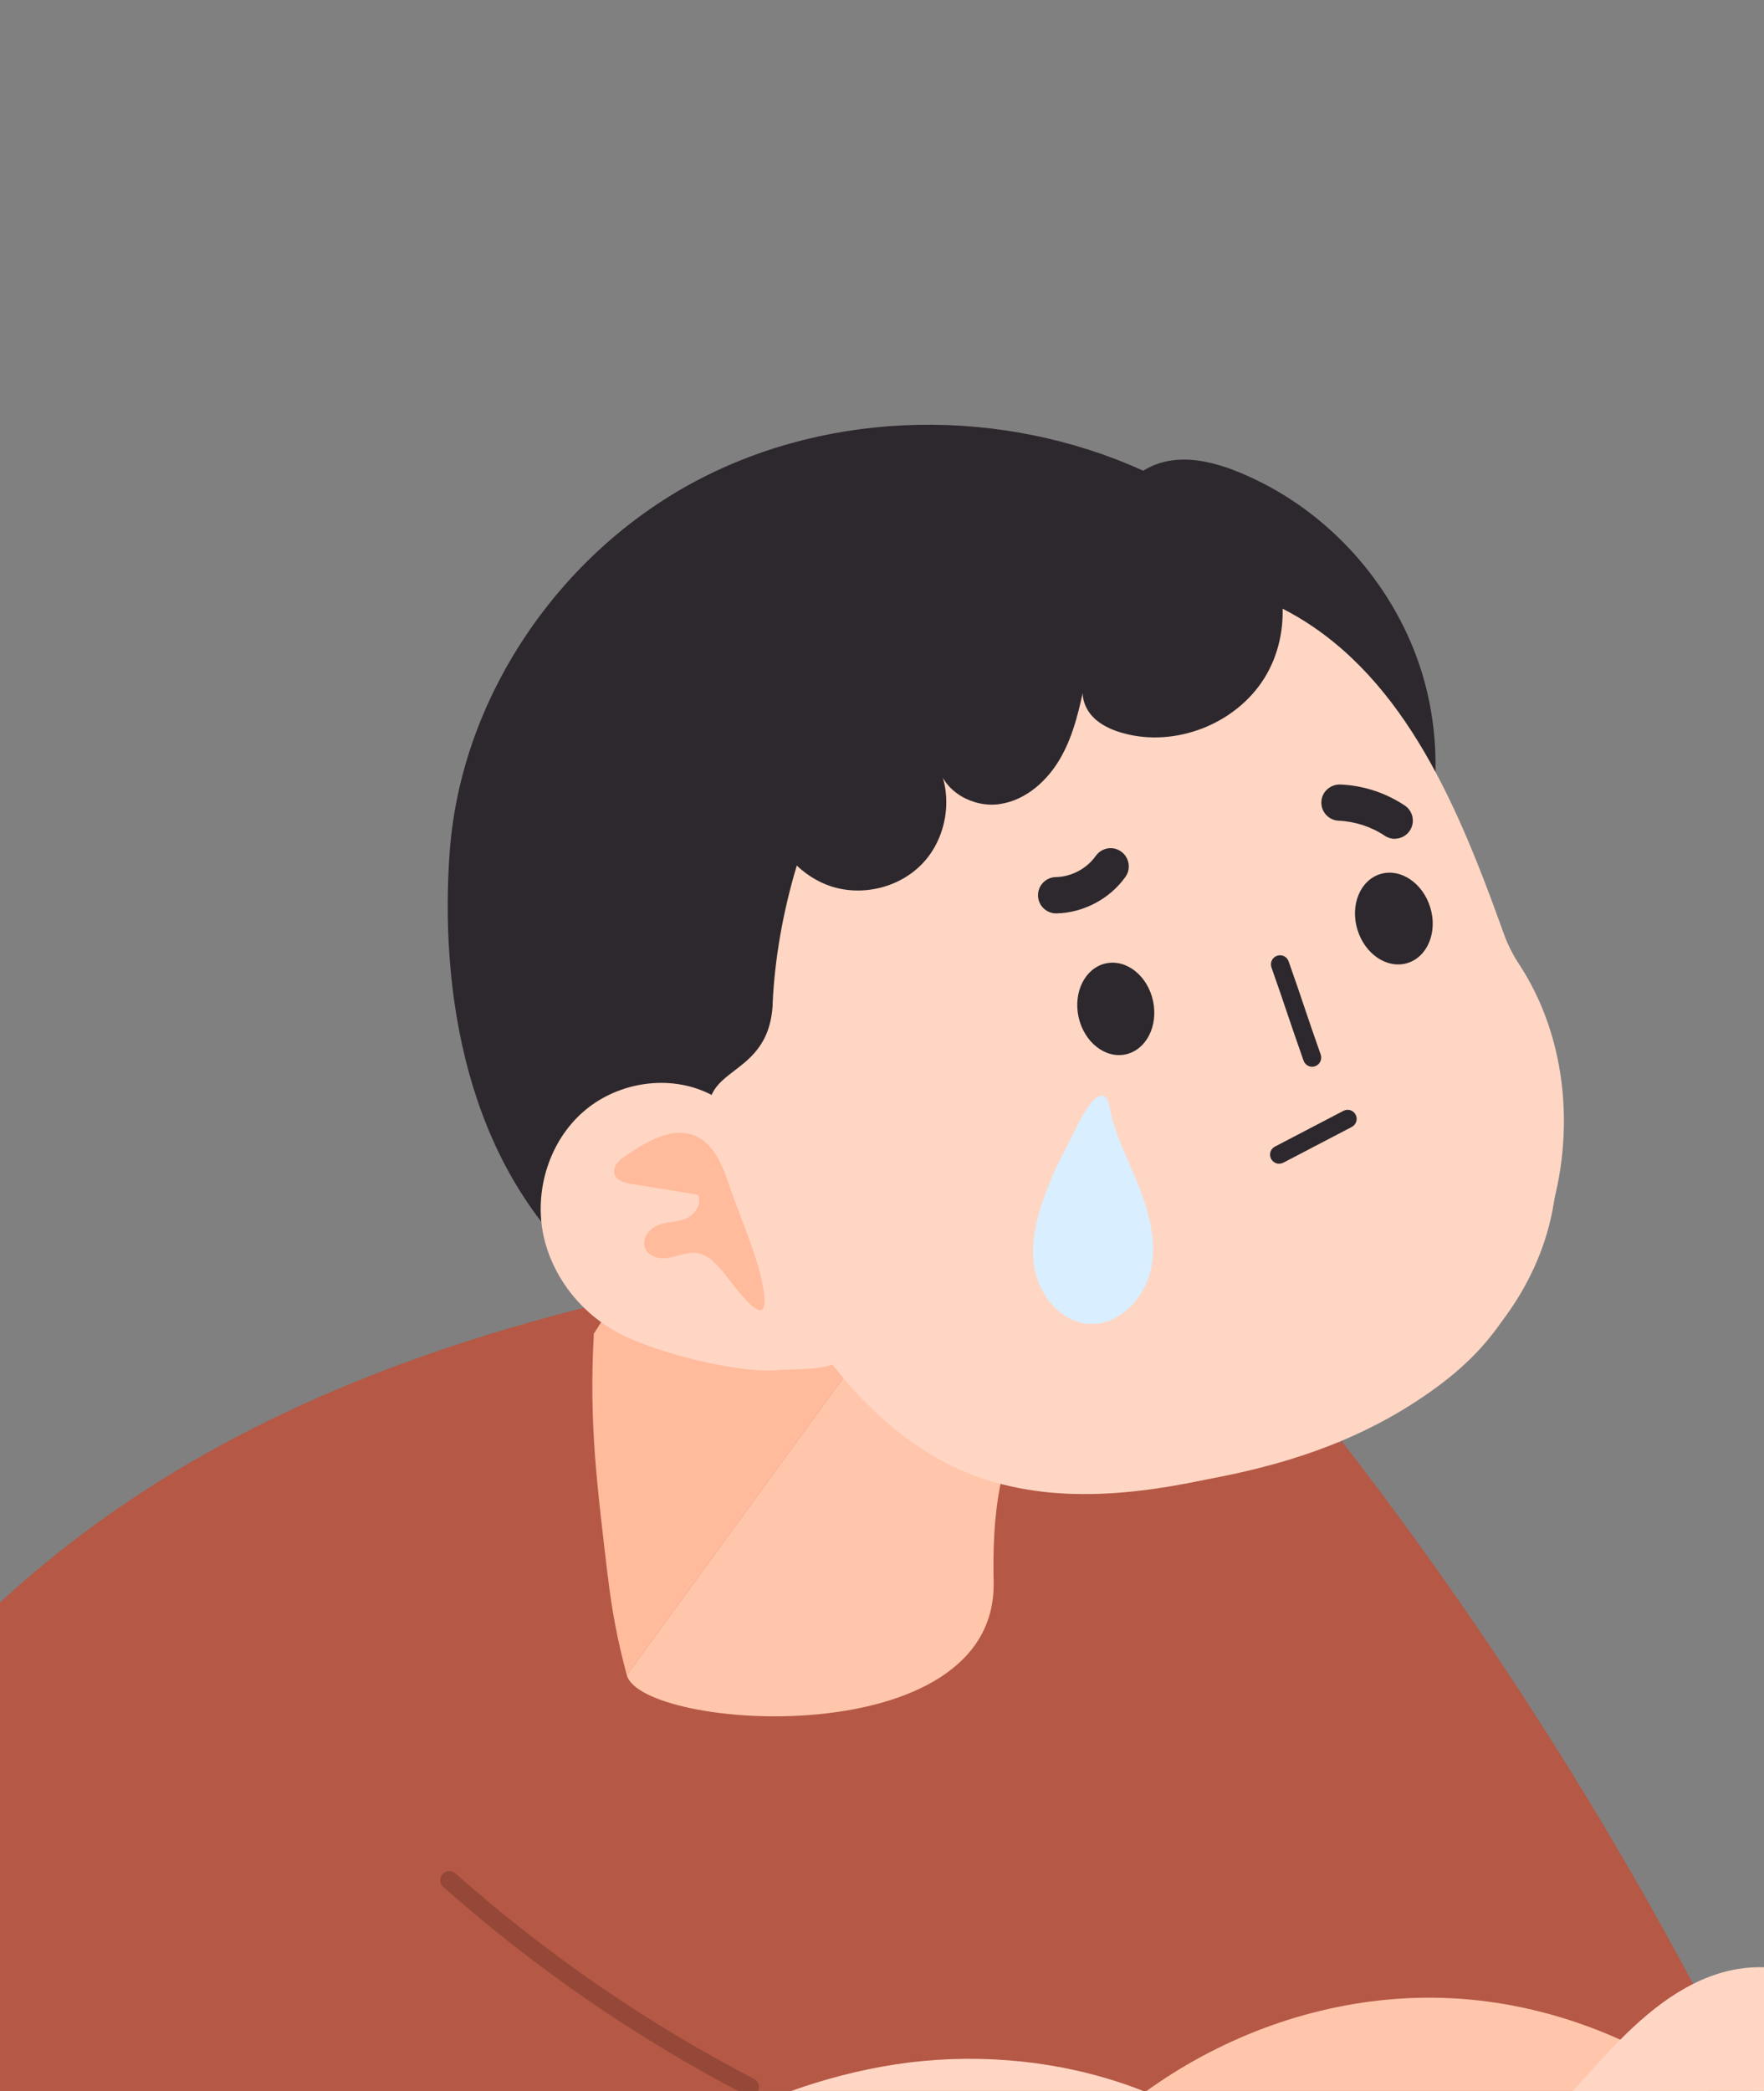
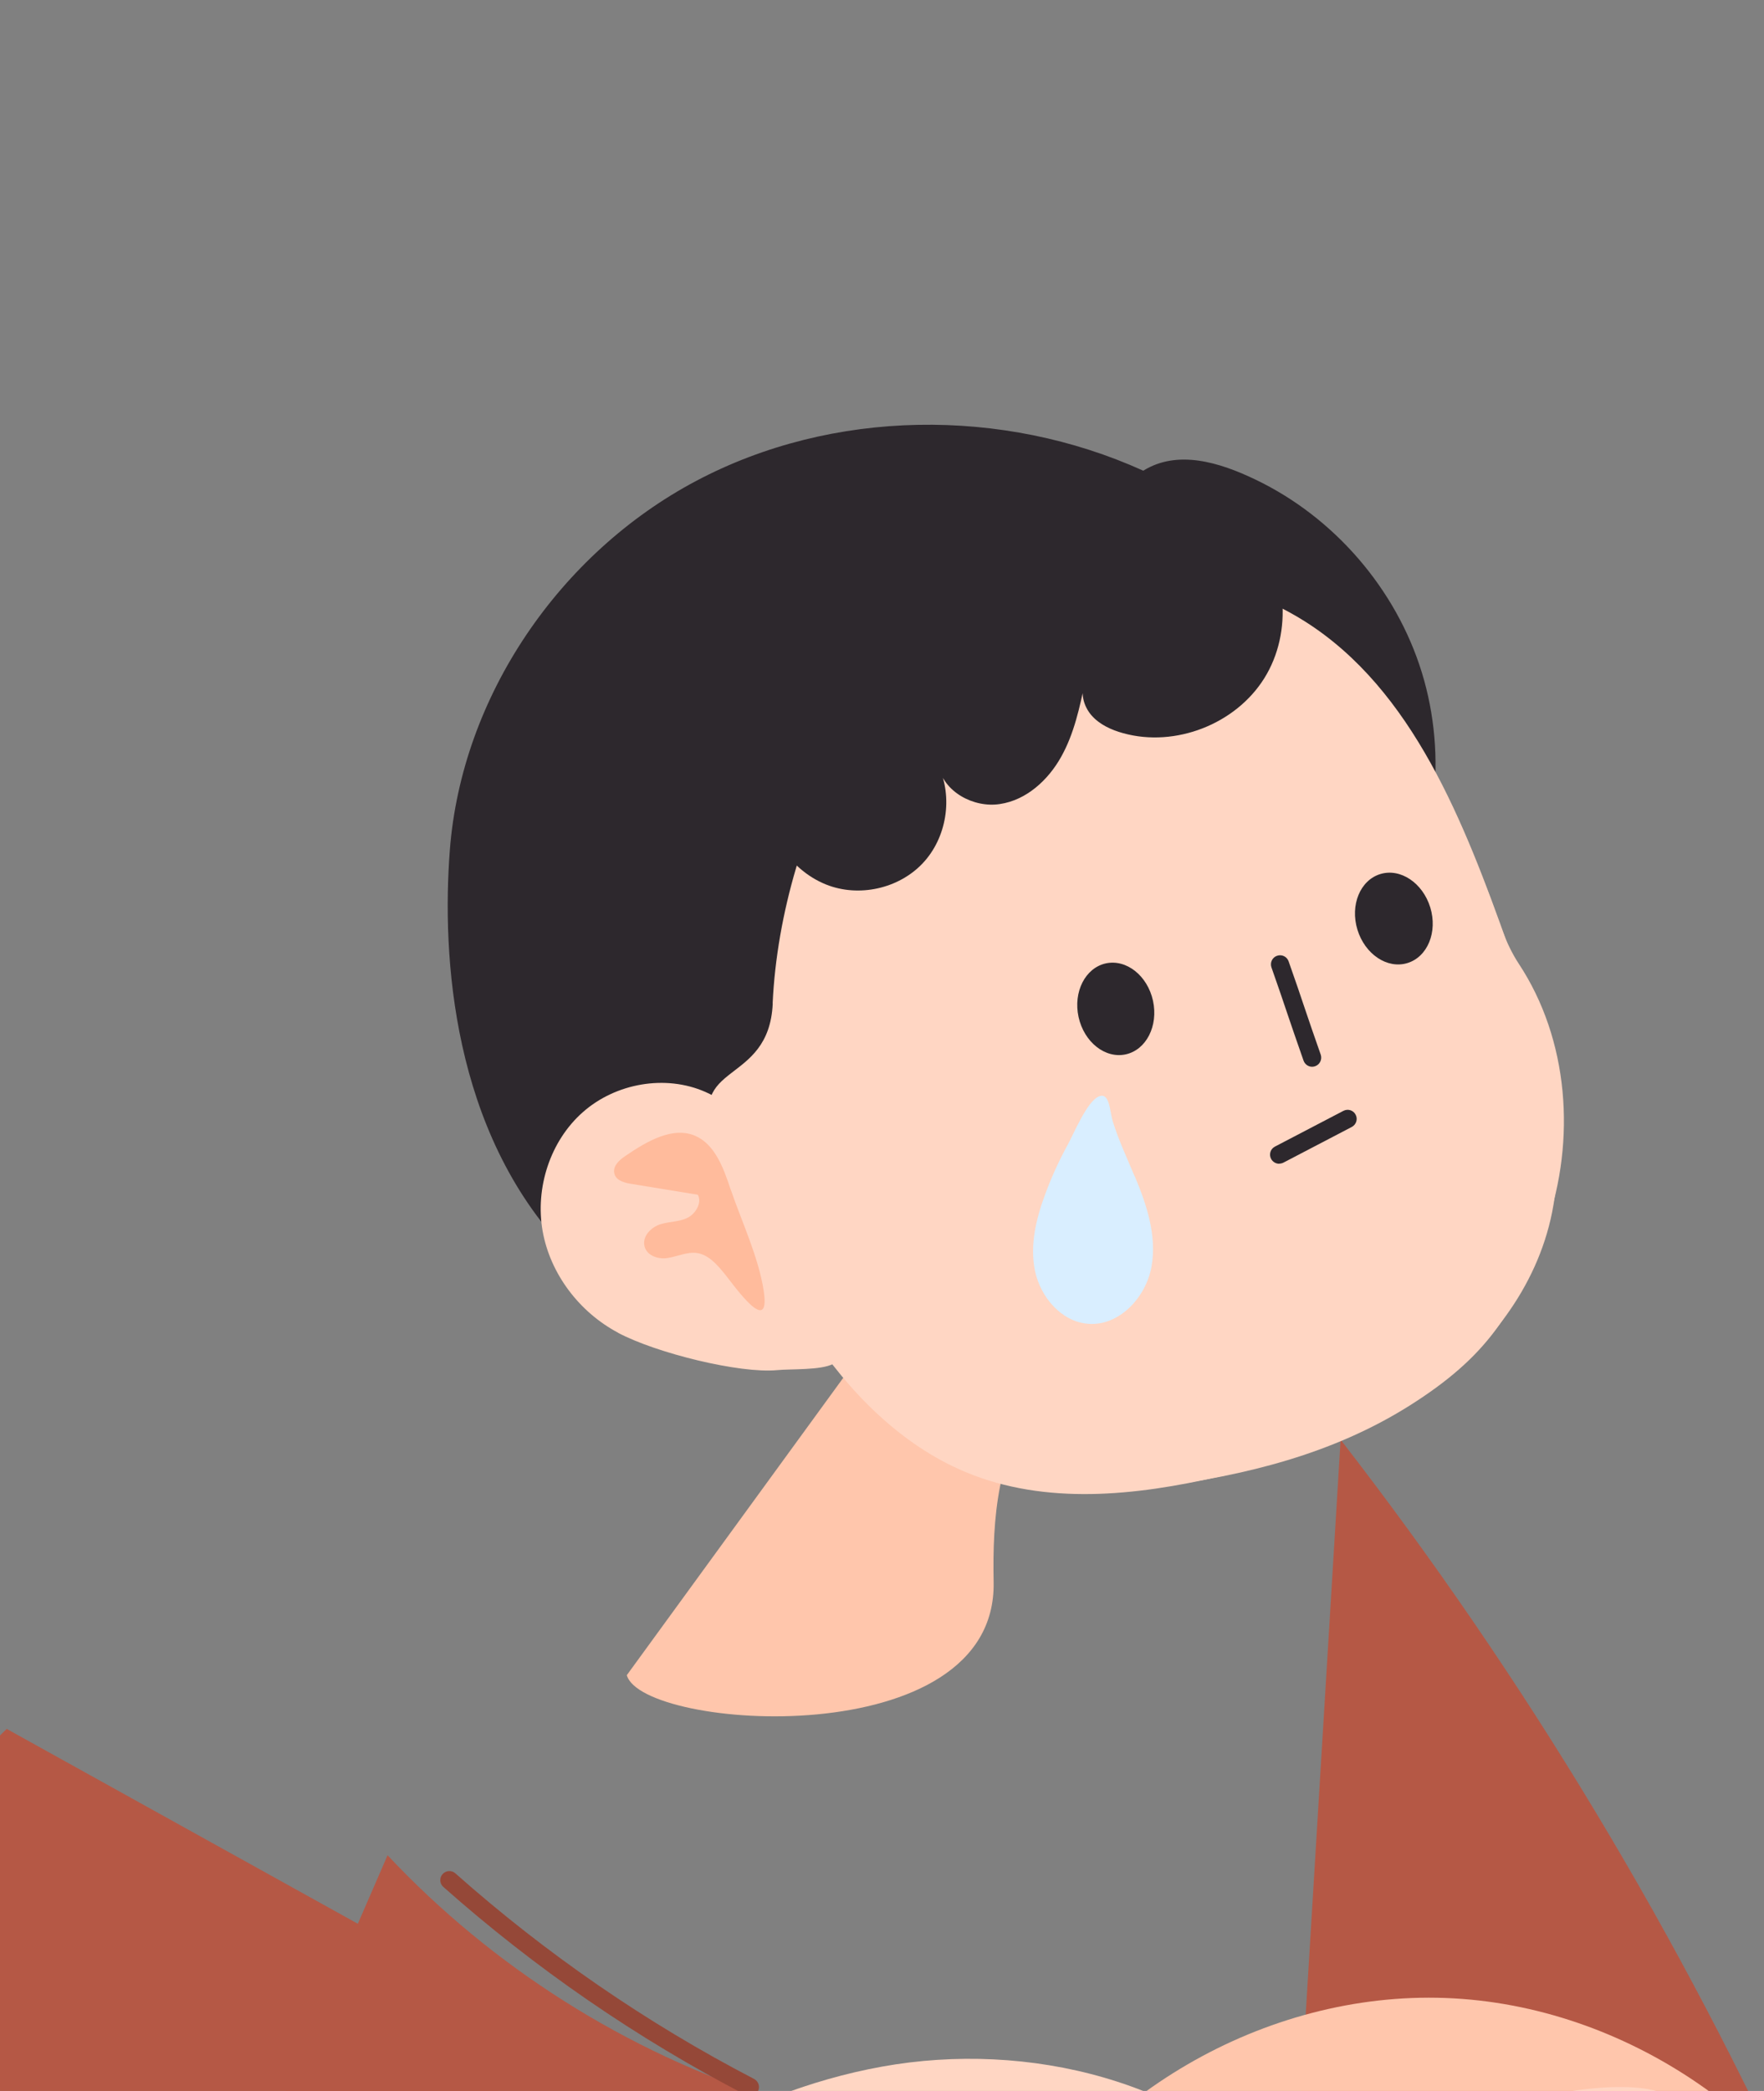
<svg xmlns="http://www.w3.org/2000/svg" width="54" height="64" viewBox="0 0 54 64" fill="none">
  <rect x="0" y="0" width="54" height="64" fill="#808080" stroke="none" />
  <g clip-path="url(#clip0_455_52553)">
    <path fill-rule="evenodd" clip-rule="evenodd" d="M41.039 44.066C46.676 51.336 51.452 59.272 55.242 67.652C51.191 72.289 45.263 75.236 39.12 75.666" fill="#B55845" />
-     <path fill-rule="evenodd" clip-rule="evenodd" d="M-11.742 100.082C-13.58 90.807 -11.398 69.89 -8.868 63.562C-7.452 60.021 -4.028 53.152 -1.385 50.405C4.013 44.791 10.864 41.742 18.428 39.89C25.991 38.038 34.463 39.148 40.694 43.825C42.719 45.343 43.541 58.916 41.93 62.568C40.32 66.222 40.481 68.252 39.123 72.006C37.765 75.76 39.142 85.246 41.316 88.594C41.316 88.594 45.135 92.715 26.875 94.064C8.614 95.414 -11.742 100.082 -11.742 100.082Z" fill="#B55845" />
    <path d="M30.683 69.043C33.235 64.147 38.735 60.948 44.253 61.154C49.767 61.359 55.018 64.958 57.198 70.028C58.834 73.83 58.792 78.128 58.423 82.246C57.551 92.004 54.98 101.609 50.859 110.5C46.013 111.499 44.117 114.318 39.169 114.298C39.394 108.728 36.847 101.067 37.072 95.497" fill="#FFC6AC" />
-     <path d="M18.606 48.258C18.284 45.506 18.023 43.588 18.179 40.819L21.427 35.746L27.453 39.922L19.189 51.274C18.917 50.285 18.726 49.272 18.609 48.258H18.606Z" fill="#FFBB9C" />
    <path d="M27.454 39.925L31.75 42.901C30.534 44.409 30.378 46.486 30.417 48.424C30.523 53.731 19.657 52.964 19.188 51.273L27.452 39.922L27.454 39.925Z" fill="#FFC6AC" />
    <path d="M17.335 38.284C13.84 34.625 13.523 29.268 13.77 26.025C14.131 21.313 17.133 16.934 21.309 14.721C25.485 12.508 30.692 12.458 34.998 14.407C36.045 13.757 37.323 14.146 38.433 14.679C40.846 15.834 42.74 18.031 43.526 20.585C44.312 23.14 43.981 26.022 42.635 28.335" fill="#2D282D" />
    <path d="M23.655 30.718C23.538 33.259 20.953 32.482 21.917 34.85C22.744 36.888 23.58 38.943 24.779 40.776C25.979 42.611 27.587 44.233 29.561 45.058C32.021 46.082 34.77 45.777 37.319 45.196C39.541 44.691 41.751 43.975 43.631 42.672C45.511 41.37 47.049 39.424 47.513 37.108C48.057 34.395 47.105 31.585 46.166 28.947C44.825 25.179 43.259 21.116 39.946 19.02C37.441 17.434 34.315 17.284 31.505 17.954C27.14 18.992 23.908 25.232 23.652 30.716L23.655 30.718Z" fill="#FFD6C3" />
    <path d="M44.446 25.473C45.576 26.442 45.673 28.255 46.492 29.496C48.028 31.823 48.247 34.891 47.336 37.524C46.425 40.159 45.509 41.533 43.151 43.022C40.794 44.507 38.123 45.163 35.36 45.524" fill="#FFD6C3" />
    <path d="M18.918 40.79C17.738 40.163 16.843 38.994 16.61 37.675C16.38 36.358 16.841 34.923 17.843 34.04C18.846 33.154 20.367 32.882 21.592 33.421C22.375 33.765 23.013 34.42 23.341 35.209C23.649 35.706 25.724 38.166 25.793 40.021C25.807 40.379 25.787 40.746 25.674 41.087C25.56 41.429 25.826 41.571 25.51 41.743C25.135 41.945 24.21 41.895 23.788 41.937C22.652 42.045 20.098 41.42 18.918 40.793V40.79Z" fill="#FFD6C3" />
    <path d="M22.368 36.411C22.154 35.758 21.888 35.042 21.305 34.775C20.608 34.459 19.808 34.928 19.144 35.381C18.969 35.5 18.772 35.669 18.8 35.886C18.828 36.114 19.08 36.194 19.289 36.23C19.98 36.344 20.671 36.455 21.363 36.569C21.499 36.819 21.288 37.161 21.035 37.28C20.782 37.399 20.499 37.388 20.235 37.466C19.972 37.544 19.697 37.783 19.719 38.077C19.744 38.41 20.122 38.552 20.424 38.507C20.73 38.463 21.03 38.31 21.332 38.352C21.691 38.402 21.954 38.71 22.19 38.999C22.471 39.346 23.595 40.954 23.379 39.51C23.223 38.485 22.701 37.38 22.371 36.414L22.368 36.411Z" fill="#FFBB9C" />
    <path d="M33.017 31.128C33.186 31.897 33.83 32.408 34.46 32.272C35.091 32.133 35.463 31.4 35.296 30.631C35.127 29.862 34.483 29.351 33.852 29.487C33.222 29.626 32.85 30.359 33.017 31.128Z" fill="#2D282D" />
    <path d="M41.554 28.456C41.784 29.208 42.468 29.666 43.084 29.477C43.7 29.289 44.014 28.528 43.784 27.775C43.553 27.023 42.87 26.565 42.254 26.753C41.637 26.942 41.324 27.703 41.554 28.456Z" fill="#2D282D" />
    <path d="M40.169 32.651C40.199 32.651 40.23 32.645 40.261 32.634C40.405 32.584 40.48 32.423 40.43 32.279C40.211 31.66 40.077 31.26 39.941 30.86C39.805 30.454 39.669 30.052 39.447 29.424C39.397 29.28 39.239 29.202 39.091 29.255C38.947 29.305 38.872 29.463 38.922 29.61C39.141 30.232 39.278 30.635 39.413 31.038C39.55 31.44 39.686 31.843 39.905 32.465C39.947 32.579 40.052 32.651 40.166 32.651H40.169Z" fill="#2D282D" />
-     <path d="M32.331 27.957H32.342C33.167 27.94 33.975 27.512 34.453 26.838C34.63 26.588 34.569 26.241 34.319 26.063C34.07 25.885 33.722 25.946 33.545 26.196C33.267 26.588 32.798 26.838 32.32 26.846C32.015 26.852 31.77 27.104 31.776 27.412C31.782 27.715 32.029 27.957 32.331 27.957Z" fill="#2D282D" />
-     <path d="M42.694 25.672C42.874 25.672 43.049 25.586 43.157 25.425C43.327 25.17 43.257 24.826 43.005 24.656C42.416 24.265 41.733 24.04 41.028 24.012C40.725 24.004 40.461 24.237 40.45 24.542C40.436 24.848 40.675 25.109 40.98 25.12C41.477 25.142 41.977 25.303 42.391 25.581C42.485 25.645 42.594 25.675 42.699 25.675L42.694 25.672Z" fill="#2D282D" />
    <path d="M39.158 35.617C39.203 35.617 39.244 35.606 39.286 35.587L41.382 34.493C41.518 34.42 41.571 34.254 41.499 34.118C41.429 33.982 41.263 33.929 41.124 34.001L39.028 35.095C38.892 35.165 38.839 35.334 38.911 35.47C38.961 35.564 39.058 35.62 39.158 35.62V35.617Z" fill="#2D282D" />
    <path d="M34.736 35.999C35.105 36.876 35.419 37.831 35.25 38.77C35.08 39.709 34.264 40.592 33.314 40.519C32.495 40.458 31.854 39.706 31.684 38.901C31.515 38.095 31.729 37.259 32.018 36.493C32.206 35.99 32.431 35.502 32.69 35.03C32.873 34.694 33.275 33.719 33.631 33.563C33.975 33.411 33.967 34.011 34.067 34.33C34.245 34.905 34.503 35.449 34.733 36.004L34.736 35.999Z" fill="#D9EEFF" />
    <path d="M5.134 93.075C6.861 86.058 9.518 79.608 13.089 73.44C14.93 70.258 17.502 67.534 20.67 65.671C22.636 64.516 24.754 63.661 26.998 63.255C31.483 62.444 36.483 63.683 39.499 67.098C42.329 70.303 43.053 74.826 43.284 79.094C43.936 91.09 41.59 103.238 36.514 114.128C32.146 114.811 27.312 113.878 22.941 114.562C22.627 112.59 22.436 110.66 22.339 108.747C22.358 109.138 22.958 109.191 22.791 109.808C22.647 110.338 21.936 110.746 21.508 111.007C20.226 111.796 18.607 112.421 17.138 112.743C11.584 113.962 5.384 110.363 3.959 104.804C3.24 101.997 4.437 95.888 5.128 93.072L5.134 93.075Z" fill="#FFD6C3" />
    <path d="M38.314 16.133C39.413 17.371 39.583 19.348 38.705 20.756C37.828 22.164 35.981 22.883 34.385 22.442C34.021 22.342 33.66 22.178 33.413 21.895C33.166 21.611 33.054 21.184 33.221 20.845C33.054 21.645 32.882 22.458 32.482 23.169C32.083 23.883 31.416 24.491 30.608 24.61C29.8 24.733 28.887 24.235 28.725 23.436C29.181 24.405 28.981 25.646 28.245 26.424C27.509 27.204 26.285 27.473 25.288 27.073C24.099 26.596 23.402 25.332 23.125 24.083C22.553 21.506 23.463 18.654 25.424 16.888" fill="#2D282D" />
    <path fill-rule="evenodd" clip-rule="evenodd" d="M15.212 61.245L15.32 67.874L-9.007 70.978L-6.408 59.33L0.206 52.918" fill="#B55845" />
    <path fill-rule="evenodd" clip-rule="evenodd" d="M11.864 56.785C15.079 60.212 19.175 62.8 23.648 64.235C20.583 71.438 17.462 79.346 14.396 86.549C9.629 86.049 5.308 83.942 0.96 81.923" fill="#B55845" />
    <path d="M22.957 64.157C23.057 64.157 23.154 64.102 23.204 64.007C23.273 63.871 23.221 63.705 23.084 63.632C19.794 61.922 16.717 59.803 13.941 57.34C13.827 57.237 13.652 57.248 13.549 57.362C13.446 57.476 13.457 57.654 13.571 57.754C16.381 60.247 19.494 62.391 22.826 64.121C22.868 64.143 22.91 64.151 22.954 64.151L22.957 64.157Z" fill="#954838" />
-     <path d="M56.997 68.206C58.518 66.865 58.965 64.446 58.024 62.65C57.083 60.853 54.839 59.845 52.87 60.334C51.413 60.698 50.23 61.745 49.202 62.844C48.178 63.941 47.222 65.141 45.962 65.96" fill="#FFD6C3" />
    <path d="M57.134 69.841C56.001 75.642 54.105 76.4 48.651 78.679C47.185 79.293 45.563 79.732 44.014 79.379C41.462 78.799 41.92 75.73 40.607 73.467C40.196 72.757 40.123 72.904 40.498 72.173C40.754 71.676 38.907 70.988 39.418 70.76C40.857 70.119 42.298 69.477 43.736 68.836C43.506 68.35 41.759 68.922 40.535 68.544C40.021 68.386 39.582 67.861 39.554 67.322C39.526 66.756 40.146 66.406 40.67 66.195C42.811 65.332 50.003 62.716 51.567 64.473C51.567 64.473 58.072 65.034 57.134 69.844V69.841Z" fill="#FFD6C3" />
  </g>
  <defs>
    <clipPath id="clip0_455_52553">
      <rect width="54" height="64" fill="white" />
    </clipPath>
  </defs>
</svg>